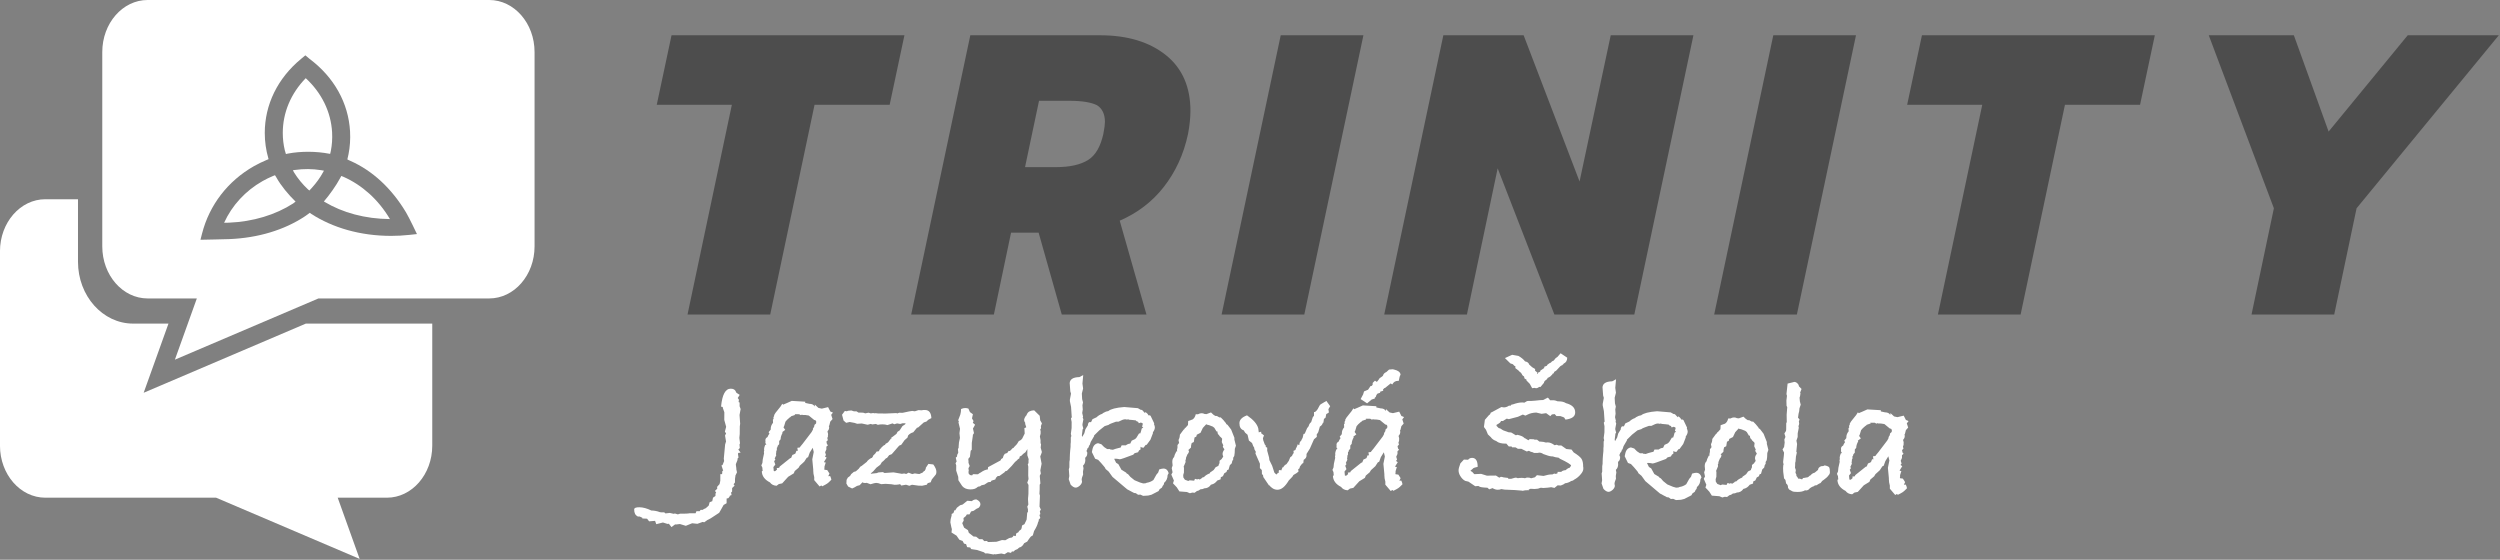
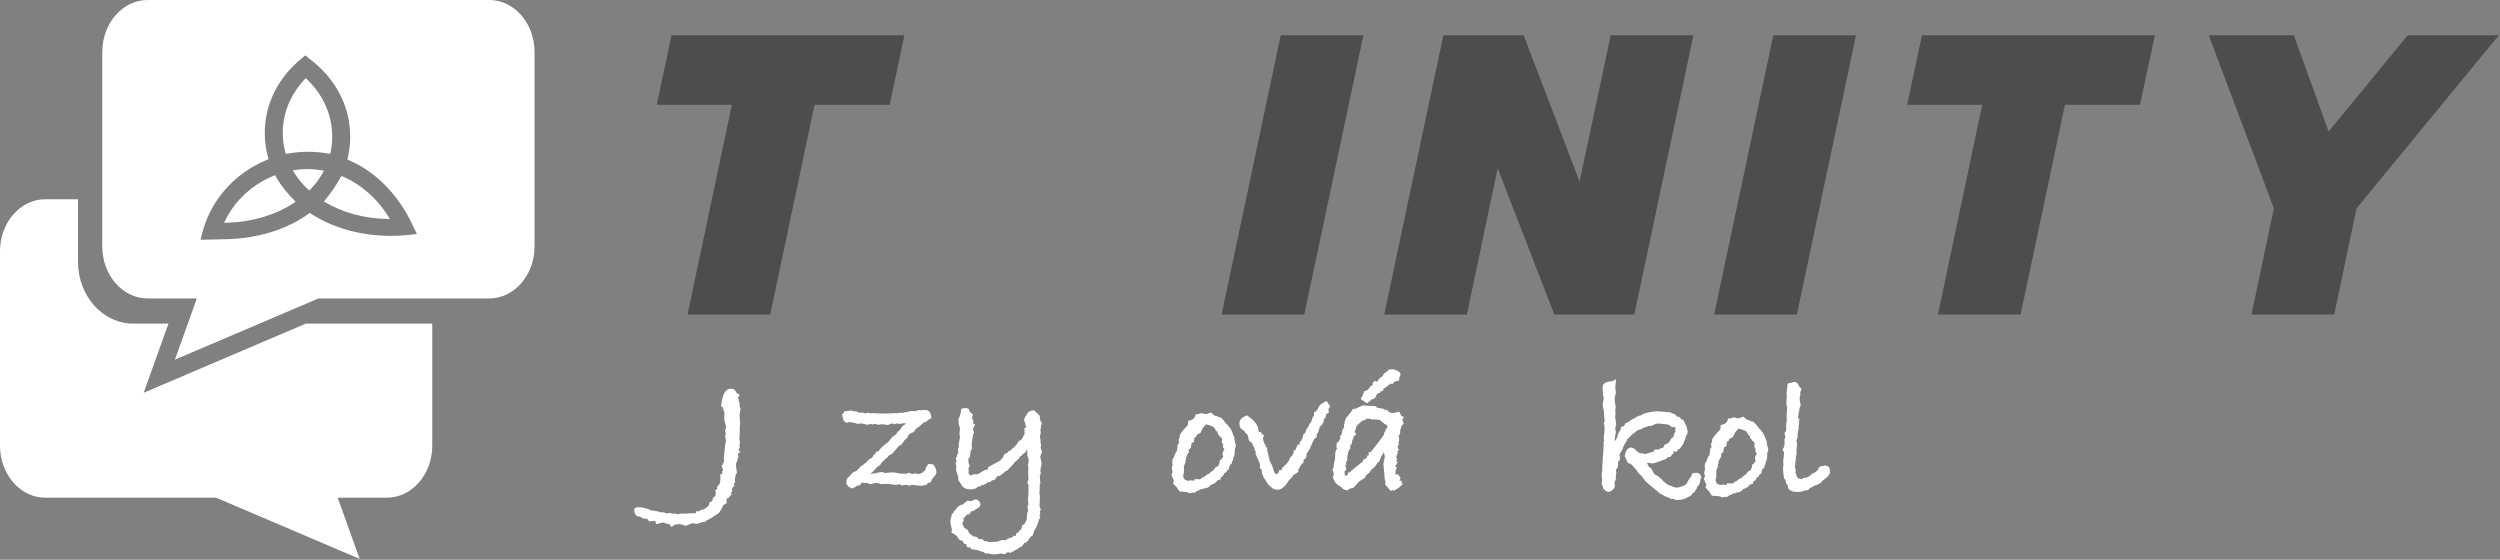
<svg xmlns="http://www.w3.org/2000/svg" xmlns:ns1="http://sodipodi.sourceforge.net/DTD/sodipodi-0.dtd" xmlns:ns2="http://www.inkscape.org/namespaces/inkscape" width="100%" height="100%" viewBox="0 0 2144 480" version="1.1" xml:space="preserve" style="fill-rule:evenodd;clip-rule:evenodd;stroke-linejoin:round;stroke-miterlimit:2;" id="svg104" ns1:docname="logo.svg" ns2:version="0.92.4 (5da689c313, 2019-01-14)">
  <rect x="0" y="0" width="2144" height="480" fill="#808080" stroke="none" />
  <defs id="defs108" />
  <ns1:namedview pagecolor="#ffffff" bordercolor="#666666" borderopacity="1" objecttolerance="10" gridtolerance="10" guidetolerance="10" ns2:pageopacity="0" ns2:pageshadow="2" ns2:window-width="1920" ns2:window-height="1017" id="namedview106" showgrid="false" ns2:zoom="0.21268657" ns2:cx="534.82787" ns2:cy="-147.8296" ns2:window-x="1912" ns2:window-y="-8" ns2:window-maximized="1" ns2:current-layer="g100" />
  <g transform="matrix(1,0,0,1,-699.923,-186.781)" id="g102">
    <g id="g100">
      <g transform="matrix(6.52,0,0,4.167,-8028.88,-2826.88)" id="g30" style="fill:#4d4d4d;fill-opacity:1">
        <g transform="matrix(52.547,0,0,82.231,1421.69,787.961)" id="g4" style="fill:#4d4d4d;fill-opacity:1">
          <path d="M0.254,-0.525L0.066,-0.525L0.103,-0.699L0.686,-0.699L0.649,-0.525L0.461,-0.525L0.35,0L0.143,0L0.254,-0.525Z" style="fill:#4d4d4d;fill-rule:nonzero;fill-opacity:1" id="path2" />
        </g>
        <g transform="matrix(52.547,0,0,82.231,1459.15,787.961)" id="g8" style="fill:#4d4d4d;fill-opacity:1">
-           <path d="M0.138,-0.699L0.463,-0.699C0.532,-0.699 0.587,-0.682 0.628,-0.649C0.669,-0.616 0.689,-0.569 0.689,-0.51C0.689,-0.493 0.687,-0.473 0.683,-0.452C0.672,-0.4 0.651,-0.356 0.622,-0.319C0.593,-0.282 0.556,-0.254 0.512,-0.235L0.579,0L0.367,0L0.309,-0.205L0.24,-0.205L0.197,0L-0.01,0L0.138,-0.699ZM0.352,-0.369C0.387,-0.369 0.414,-0.375 0.433,-0.387C0.452,-0.399 0.464,-0.421 0.471,-0.452C0.474,-0.467 0.475,-0.477 0.475,-0.482C0.475,-0.502 0.468,-0.516 0.455,-0.524C0.441,-0.531 0.418,-0.535 0.387,-0.535L0.31,-0.535L0.275,-0.369L0.352,-0.369Z" style="fill:#4d4d4d;fill-rule:nonzero;fill-opacity:1" id="path6" />
-         </g>
+           </g>
        <g transform="matrix(52.547,0,0,82.231,1499.98,787.961)" id="g12" style="fill:#4d4d4d;fill-opacity:1">
          <path d="M0.138,-0.699L0.345,-0.699L0.197,0L-0.01,0L0.138,-0.699Z" style="fill:#4d4d4d;fill-rule:nonzero;fill-opacity:1" id="path10" />
        </g>
        <g transform="matrix(52.547,0,0,82.231,1521.37,787.961)" id="g16" style="fill:#4d4d4d;fill-opacity:1">
          <path d="M0.138,-0.699L0.339,-0.699L0.479,-0.333L0.557,-0.699L0.764,-0.699L0.616,0L0.416,0L0.274,-0.366L0.197,0L-0.01,0L0.138,-0.699Z" style="fill:#4d4d4d;fill-rule:nonzero;fill-opacity:1" id="path14" />
        </g>
        <g transform="matrix(52.547,0,0,82.231,1564.77,787.961)" id="g20" style="fill:#4d4d4d;fill-opacity:1">
          <path d="M0.138,-0.699L0.345,-0.699L0.197,0L-0.01,0L0.138,-0.699Z" style="fill:#4d4d4d;fill-rule:nonzero;fill-opacity:1" id="path18" />
        </g>
        <g transform="matrix(52.547,0,0,82.231,1586.16,787.961)" id="g24" style="fill:#4d4d4d;fill-opacity:1">
          <path d="M0.254,-0.525L0.066,-0.525L0.103,-0.699L0.686,-0.699L0.649,-0.525L0.461,-0.525L0.35,0L0.143,0L0.254,-0.525Z" style="fill:#4d4d4d;fill-rule:nonzero;fill-opacity:1" id="path22" />
        </g>
        <g transform="matrix(52.547,0,0,82.231,1623.1,787.961)" id="g28" style="fill:#4d4d4d;fill-opacity:1">
          <path d="M0.281,-0.266L0.118,-0.699L0.331,-0.699L0.418,-0.458L0.616,-0.699L0.844,-0.699L0.488,-0.266L0.432,0L0.225,0L0.281,-0.266Z" style="fill:#4d4d4d;fill-rule:nonzero;fill-opacity:1" id="path26" />
        </g>
      </g>
      <g transform="matrix(1,0,0,1,-19.208,-897.811)" id="g44" style="fill:#ffffff">
        <g transform="matrix(4.167,0,0,4.167,981.418,1457.26)" id="g34" style="fill:#ffffff">
          <path d="M0,-22.834L-33.377,-8.599L-28.272,-22.834L-35.552,-22.834C-41.805,-22.834 -46.892,-28.538 -46.892,-35.549L-46.892,-48.429L-53.609,-48.429C-58.768,-48.429 -62.949,-43.631 -62.949,-37.714L-62.949,2.281C-62.949,8.199 -58.768,12.996 -53.609,12.996L-18.466,12.996L11.074,25.595L6.557,12.996L16.678,12.996C21.836,12.996 26.018,8.199 26.018,2.281L26.018,-22.834L0,-22.834Z" style="fill:#ffffff;fill-rule:nonzero" id="path32" />
        </g>
        <g id="g42" style="fill:#ffffff">
          <g transform="matrix(4.167,0,0,4.167,1070.14,1191.59)" id="g38" style="fill:#ffffff">
            <path d="M0,22.666C-1.248,22.801 -2.507,22.868 -3.74,22.868C-10.09,22.868 -15.766,21.194 -20.186,18.337C-20.172,18.331 -20.467,18.117 -20.466,18.117C-20.561,18.181 -21.461,18.832 -21.473,18.84C-25.74,21.672 -31.149,23.29 -36.993,23.529C-37.458,23.55 -39.43,23.586 -40.012,23.607L-42.98,23.669L-42.652,22.392C-41.141,16.504 -37.348,11.576 -31.97,8.517C-31.117,8.031 -30.246,7.622 -29.373,7.25C-29.195,7.174 -28.96,7.077 -28.96,7.077L-29.016,6.88C-29.49,5.229 -29.744,3.492 -29.744,1.688C-29.744,-4.166 -27.088,-9.583 -22.266,-13.565L-21.391,-14.288L-20.509,-13.55C-15.474,-9.773 -12.52,-4.476 -12.191,1.369C-12.102,2.974 -12.209,4.545 -12.509,6.067L-12.747,7.124C-12.759,7.146 -12.479,7.275 -12.144,7.423C-7.567,9.441 -3.622,13.107 -0.676,18.031C0.012,19.181 1.576,22.496 1.576,22.496L0,22.666ZM16.441,-25.679L-53.846,-25.679C-59.004,-25.679 -63.186,-20.881 -63.186,-14.964L-63.186,25.031C-63.186,30.949 -59.004,35.746 -53.846,35.746L-43.725,35.746L-48.242,48.345L-18.702,35.746L16.441,35.746C21.6,35.746 25.781,30.949 25.781,25.031L25.781,-14.964C25.781,-20.881 21.6,-25.679 16.441,-25.679" style="fill:#ffffff;fill-rule:nonzero" id="path36" />
          </g>
          <path d="M956.072,1236.65L954.971,1234.85C954.963,1234.82 953.191,1235.55 953.185,1235.56C950.168,1236.82 947.181,1238.26 944.243,1239.93C929.502,1248.32 918.11,1260.76 911.318,1275.64C912.668,1275.63 914.022,1275.62 915.327,1275.57C936.168,1274.71 955.385,1268.85 970.589,1259.05C970.596,1259.04 972.637,1257.51 972.61,1257.48C966.497,1251.58 960.077,1243.85 956.072,1236.65ZM1013.81,1236.28C1013.82,1236.25 1011.84,1235.49 1011.84,1235.49L1010.68,1237.6C1007.65,1243.36 1001.44,1252.2 996.9,1257.34C996.9,1257.34 997.595,1257.79 997.599,1257.8C1012.88,1266.94 1032.12,1272.3 1053.54,1272.47C1043.51,1255.55 1029.52,1243.26 1013.81,1236.28ZM994.52,1230.53C987.104,1229.35 979.52,1229.28 971.974,1230.36C971.961,1230.36 970.303,1230.6 970.303,1230.6L971.308,1232.48C974.562,1237.74 978.579,1242.62 983.262,1247.02C983.314,1247.07 984.464,1247.99 984.457,1247.98L986.704,1245.55C990.52,1241.34 993.733,1236.85 996.308,1232.12L996.949,1230.97C997.01,1230.91 994.511,1230.53 994.52,1230.53ZM964.336,1216.7C964.373,1216.69 965.823,1216.34 965.966,1216.32C977.32,1214.15 990.425,1214.29 1001.51,1216.43C1001.58,1216.44 1002.27,1216.57 1002.27,1216.57L1002.86,1214.04C1003.87,1208.86 1004.24,1203.51 1003.94,1198.05C1002.95,1180.48 994.966,1164.21 981.337,1151.64C968.595,1164.7 961.641,1181.16 961.641,1198.62C961.641,1203.69 962.233,1208.61 963.345,1213.34L964.336,1216.7Z" style="fill:#ffffff;fill-rule:nonzero" id="path40" />
        </g>
      </g>
      <g transform="matrix(4.167,0.033,-0.033,4.167,-4534.94,-2831.27)" id="g98" style="fill:#ffffff">
        <g transform="matrix(36,0,0,36,1408.06,812.41)" id="g48" style="fill:#ffffff">
          <path d="M0.195,-0.172L0.181,-0.17L0.18,-0.163L0.183,-0.143L0.178,-0.139L0.178,-0.135C0.178,-0.13 0.176,-0.125 0.173,-0.118C0.17,-0.111 0.168,-0.106 0.168,-0.103L0.171,-0.083L0.171,-0.077L0.175,-0.059L0.166,-0.04L0.166,-0.036L0.164,-0.022L0.164,-0.001L0.156,0.009L0.162,0.017L0.148,0.031L0.148,0.051L0.142,0.057L0.145,0.071L0.135,0.075L0.135,0.078L0.127,0.089L0.117,0.091L0.117,0.118L0.1,0.128C0.089,0.149 0.08,0.164 0.075,0.173L0.027,0.205L0.008,0.215L-0.01,0.228L-0.019,0.226L-0.049,0.237L-0.079,0.234L-0.115,0.249L-0.149,0.239L-0.172,0.242L-0.176,0.241L-0.197,0.257L-0.212,0.238L-0.22,0.239L-0.246,0.231L-0.284,0.241L-0.291,0.222L-0.325,0.225L-0.337,0.21L-0.364,0.209L-0.364,0.205L-0.379,0.198L-0.39,0.198C-0.404,0.191 -0.411,0.178 -0.411,0.158C-0.411,0.149 -0.401,0.145 -0.381,0.145C-0.361,0.145 -0.338,0.151 -0.313,0.163C-0.296,0.163 -0.28,0.166 -0.264,0.172L-0.256,0.173L-0.239,0.173L-0.232,0.179L-0.207,0.176L-0.185,0.181L-0.178,0.179L-0.161,0.184L-0.149,0.18C-0.12,0.18 -0.101,0.179 -0.094,0.177L-0.06,0.177L-0.055,0.165L-0.037,0.165L-0.031,0.157L-0.019,0.157L-0.011,0.151L-0.006,0.15L0.001,0.145L0.015,0.132L0.02,0.113L0.035,0.107L0.039,0.087L0.053,0.077C0.053,0.07 0.053,0.064 0.054,0.061L0.057,0.058L0.05,0.048L0.063,0.035L0.062,0.025C0.065,0.022 0.069,0.016 0.076,0.009L0.08,-0.01L0.08,-0.048L0.09,-0.048L0.091,-0.062L0.091,-0.066L0.096,-0.068L0.086,-0.098L0.092,-0.1L0.101,-0.123L0.099,-0.137L0.106,-0.218L0.111,-0.235L0.105,-0.269L0.111,-0.281L0.104,-0.291L0.111,-0.319L0.1,-0.358L0.1,-0.402L0.091,-0.427L0.091,-0.432L0.081,-0.434C0.087,-0.503 0.105,-0.537 0.136,-0.537C0.151,-0.537 0.161,-0.531 0.165,-0.52L0.168,-0.514L0.187,-0.502L0.176,-0.484L0.183,-0.474L0.181,-0.461L0.187,-0.458L0.187,-0.437L0.193,-0.421L0.187,-0.387L0.191,-0.337L0.189,-0.322L0.189,-0.278L0.187,-0.256L0.191,-0.225L0.188,-0.218L0.19,-0.198L0.182,-0.19L0.183,-0.187L0.195,-0.172Z" style="fill:#ffffff;fill-rule:nonzero" id="path46" />
        </g>
        <g transform="matrix(36,0,0,36,1418.1,812.41)" id="g52" style="fill:#ffffff">
-           <path d="M0.442,-0.405L0.432,-0.392L0.44,-0.368L0.427,-0.353L0.422,-0.332L0.419,-0.327L0.421,-0.322C0.421,-0.313 0.419,-0.306 0.414,-0.301L0.412,-0.298L0.412,-0.294C0.414,-0.289 0.415,-0.285 0.415,-0.281C0.415,-0.278 0.415,-0.275 0.414,-0.274L0.415,-0.27L0.411,-0.259L0.414,-0.247L0.406,-0.239L0.409,-0.225L0.415,-0.218L0.406,-0.21L0.406,-0.194L0.399,-0.178L0.404,-0.162L0.398,-0.154L0.408,-0.147L0.394,-0.124L0.393,-0.121L0.403,-0.119L0.396,-0.096L0.396,-0.092C0.396,-0.087 0.396,-0.084 0.395,-0.081L0.396,-0.078L0.412,-0.076L0.425,-0.056L0.418,-0.041L0.429,-0.042C0.433,-0.034 0.435,-0.027 0.436,-0.021L0.421,-0.006C0.416,-0.001 0.41,0.003 0.401,0.008L0.384,0.017L0.379,0.012L0.369,0.018L0.338,-0.018L0.338,-0.035C0.334,-0.048 0.332,-0.061 0.332,-0.072L0.332,-0.078L0.326,-0.137L0.334,-0.179L0.328,-0.203L0.311,-0.175L0.302,-0.149L0.294,-0.145L0.28,-0.123L0.255,-0.1L0.248,-0.088L0.226,-0.069L0.221,-0.056L0.189,-0.036L0.155,0.002L0.136,0.006L0.123,0.016C0.106,0.015 0.094,0.009 0.085,-0.003C0.055,-0.018 0.039,-0.039 0.038,-0.066L0.043,-0.069L0.042,-0.075L0.041,-0.087L0.035,-0.1L0.041,-0.114L0.043,-0.135L0.05,-0.168L0.05,-0.172C0.049,-0.173 0.049,-0.175 0.049,-0.176C0.049,-0.179 0.05,-0.182 0.051,-0.186C0.05,-0.187 0.05,-0.19 0.05,-0.194C0.05,-0.199 0.052,-0.206 0.056,-0.217L0.063,-0.22C0.059,-0.223 0.057,-0.227 0.057,-0.231C0.057,-0.234 0.057,-0.236 0.058,-0.237C0.057,-0.239 0.057,-0.241 0.057,-0.244C0.057,-0.252 0.061,-0.258 0.069,-0.262C0.071,-0.269 0.075,-0.275 0.08,-0.282L0.075,-0.29L0.087,-0.305L0.087,-0.309C0.087,-0.322 0.091,-0.333 0.1,-0.344L0.099,-0.362L0.103,-0.366L0.103,-0.369C0.102,-0.37 0.102,-0.371 0.102,-0.372C0.102,-0.376 0.103,-0.379 0.106,-0.382L0.106,-0.388C0.109,-0.395 0.116,-0.405 0.127,-0.418C0.138,-0.431 0.147,-0.443 0.152,-0.453L0.157,-0.448L0.168,-0.453L0.173,-0.455L0.206,-0.47L0.283,-0.466L0.283,-0.459L0.307,-0.454C0.322,-0.454 0.332,-0.449 0.337,-0.439C0.337,-0.441 0.337,-0.443 0.338,-0.446L0.338,-0.45L0.359,-0.431L0.378,-0.427L0.414,-0.436L0.427,-0.411L0.442,-0.405ZM0.347,-0.353L0.343,-0.36L0.335,-0.362L0.304,-0.387L0.284,-0.39L0.268,-0.39L0.266,-0.392L0.258,-0.389L0.249,-0.394L0.223,-0.394L0.226,-0.39L0.203,-0.382L0.199,-0.377L0.196,-0.376C0.184,-0.366 0.176,-0.358 0.171,-0.351L0.164,-0.327L0.16,-0.318L0.17,-0.304L0.153,-0.291L0.155,-0.287C0.148,-0.274 0.144,-0.262 0.144,-0.25L0.136,-0.24L0.136,-0.222L0.128,-0.213L0.126,-0.204L0.123,-0.202L0.123,-0.188L0.12,-0.183C0.12,-0.175 0.119,-0.169 0.118,-0.164L0.12,-0.159L0.111,-0.14L0.115,-0.134L0.108,-0.124L0.115,-0.105L0.104,-0.091L0.106,-0.072L0.106,-0.069L0.11,-0.067L0.115,-0.068C0.118,-0.071 0.122,-0.074 0.125,-0.077L0.123,-0.085L0.137,-0.087L0.14,-0.094L0.199,-0.142L0.205,-0.144L0.212,-0.161C0.216,-0.162 0.222,-0.165 0.229,-0.169L0.235,-0.185L0.243,-0.185L0.24,-0.202L0.254,-0.204C0.255,-0.207 0.258,-0.21 0.261,-0.214C0.264,-0.218 0.267,-0.222 0.27,-0.225L0.321,-0.293L0.329,-0.308L0.328,-0.312L0.335,-0.323L0.337,-0.334L0.346,-0.342L0.347,-0.353Z" style="fill:#ffffff;fill-rule:nonzero" id="path50" />
-         </g>
+           </g>
        <g transform="matrix(36,0,0,36,1436.64,812.41)" id="g56" style="fill:#ffffff">
          <path d="M0.521,-0.071C0.521,-0.062 0.519,-0.056 0.515,-0.052L0.495,-0.027L0.489,-0.011L0.472,-0.006L0.467,0.003L0.441,0.009L0.421,0.009L0.382,0.004L0.367,0.01L0.348,0.004L0.321,0.009L0.314,0.001L0.306,0.003C0.299,0.004 0.292,0.005 0.283,0.005L0.264,0.002L0.231,0L0.206,0.002C0.194,-0.003 0.184,-0.005 0.177,-0.005C0.172,-0.005 0.161,-0.002 0.145,0.003L0.123,-0.005C0.121,-0.004 0.117,-0.004 0.112,-0.004C0.106,-0.004 0.102,-0.005 0.099,-0.008L0.083,0.009L0.068,0.013C0.063,0.016 0.057,0.019 0.053,0.022C0.047,0.025 0.043,0.027 0.04,0.028L0.017,0.017L0.007,0L0.008,-0.021L0.015,-0.034L0.028,-0.044L0.034,-0.054L0.049,-0.067L0.06,-0.07L0.066,-0.075L0.078,-0.086L0.079,-0.088L0.081,-0.091L0.083,-0.093L0.087,-0.098L0.093,-0.101L0.123,-0.125L0.126,-0.13C0.137,-0.141 0.146,-0.147 0.152,-0.148L0.157,-0.155L0.159,-0.161L0.171,-0.173L0.178,-0.184L0.191,-0.186L0.198,-0.2C0.203,-0.201 0.205,-0.204 0.206,-0.208C0.213,-0.216 0.22,-0.221 0.227,-0.223L0.228,-0.228L0.243,-0.237L0.259,-0.258L0.266,-0.262C0.263,-0.262 0.26,-0.262 0.258,-0.261L0.291,-0.286L0.297,-0.298L0.309,-0.306L0.325,-0.331L0.34,-0.341L0.343,-0.347L0.325,-0.347L0.312,-0.343L0.294,-0.346L0.278,-0.341L0.268,-0.346L0.239,-0.336C0.231,-0.339 0.221,-0.34 0.21,-0.34C0.201,-0.34 0.193,-0.339 0.184,-0.337L0.173,-0.342L0.152,-0.339L0.144,-0.342L0.126,-0.337L0.092,-0.344L0.066,-0.342L0.051,-0.347L0.023,-0.352L0.003,-0.347L-0.012,-0.36L-0.021,-0.393L-0.005,-0.415L0.006,-0.413L0.013,-0.416L0.032,-0.418L0.047,-0.413L0.062,-0.413L0.073,-0.406L0.099,-0.406L0.112,-0.402L0.13,-0.406L0.144,-0.402C0.148,-0.403 0.152,-0.404 0.157,-0.404C0.161,-0.404 0.165,-0.403 0.169,-0.402L0.168,-0.404L0.185,-0.402L0.23,-0.402L0.289,-0.405L0.295,-0.403L0.305,-0.407L0.326,-0.407L0.362,-0.415L0.38,-0.418L0.395,-0.416L0.416,-0.423L0.433,-0.422C0.438,-0.423 0.442,-0.423 0.445,-0.424C0.448,-0.424 0.451,-0.424 0.453,-0.424C0.476,-0.424 0.488,-0.409 0.49,-0.378L0.472,-0.368L0.462,-0.358L0.447,-0.353L0.415,-0.324L0.408,-0.322L0.387,-0.296C0.376,-0.293 0.366,-0.287 0.358,-0.278L0.354,-0.265L0.338,-0.251L0.319,-0.224L0.307,-0.219L0.265,-0.17L0.25,-0.164L0.238,-0.148L0.232,-0.146C0.229,-0.143 0.225,-0.139 0.222,-0.135C0.218,-0.131 0.214,-0.127 0.209,-0.124L0.2,-0.109L0.178,-0.092L0.16,-0.071L0.147,-0.06L0.146,-0.057L0.18,-0.061L0.19,-0.065L0.215,-0.067L0.225,-0.062L0.276,-0.066L0.324,-0.058C0.331,-0.059 0.335,-0.06 0.336,-0.06C0.34,-0.06 0.344,-0.059 0.348,-0.057L0.362,-0.065L0.383,-0.057L0.398,-0.061L0.418,-0.058L0.426,-0.058C0.429,-0.061 0.434,-0.063 0.441,-0.065C0.446,-0.071 0.45,-0.075 0.454,-0.076L0.458,-0.084L0.46,-0.086L0.46,-0.093L0.475,-0.116L0.503,-0.113C0.515,-0.097 0.521,-0.083 0.521,-0.071Z" style="fill:#ffffff;fill-rule:nonzero" id="path54" />
        </g>
        <g transform="matrix(36,0,0,36,1456.66,812.41)" id="g60" style="fill:#ffffff">
          <path d="M0.567,-0.189C0.565,-0.182 0.562,-0.173 0.558,-0.164L0.559,-0.158L0.566,-0.122L0.559,-0.084L0.562,-0.066L0.556,-0.053L0.56,-0.009L0.556,-0.002L0.556,0.027L0.555,0.05L0.558,0.06L0.556,0.123L0.564,0.141L0.558,0.149L0.561,0.166L0.556,0.171L0.561,0.188L0.552,0.198L0.552,0.205L0.548,0.214C0.546,0.225 0.539,0.242 0.526,0.263L0.519,0.288C0.514,0.291 0.51,0.293 0.509,0.294L0.506,0.297L0.497,0.309L0.487,0.324L0.47,0.333C0.462,0.348 0.453,0.356 0.442,0.358C0.439,0.361 0.436,0.363 0.435,0.364L0.432,0.367L0.418,0.373L0.41,0.381L0.4,0.381L0.395,0.389L0.377,0.385L0.358,0.397L0.34,0.393L0.307,0.398L0.3,0.397L0.295,0.399L0.262,0.393L0.247,0.393L0.241,0.387L0.201,0.374L0.167,0.369L0.162,0.36L0.144,0.358L0.138,0.341L0.126,0.338L0.118,0.323L0.099,0.316L0.083,0.293L0.054,0.275L0.056,0.256C0.055,0.255 0.052,0.242 0.047,0.217C0.047,0.206 0.049,0.193 0.054,0.178L0.054,0.169L0.064,0.164L0.07,0.147L0.074,0.149L0.084,0.133L0.102,0.119L0.116,0.115L0.143,0.093L0.169,0.095C0.176,0.088 0.184,0.085 0.195,0.085C0.21,0.092 0.218,0.101 0.218,0.112C0.218,0.119 0.215,0.125 0.209,0.132L0.195,0.139L0.18,0.15L0.165,0.154L0.156,0.171L0.141,0.171L0.135,0.181L0.122,0.192L0.123,0.207L0.115,0.221L0.119,0.231L0.126,0.247L0.148,0.261L0.153,0.276L0.18,0.297L0.195,0.298L0.213,0.312L0.231,0.312L0.242,0.323L0.256,0.322L0.264,0.328L0.312,0.326L0.343,0.316L0.362,0.317L0.383,0.305C0.388,0.303 0.393,0.302 0.397,0.302C0.398,0.301 0.401,0.3 0.404,0.298L0.409,0.29L0.419,0.293L0.423,0.289L0.423,0.281C0.424,0.277 0.428,0.274 0.436,0.271C0.439,0.264 0.444,0.259 0.452,0.254C0.454,0.251 0.456,0.243 0.457,0.232L0.471,0.224L0.474,0.217C0.477,0.212 0.479,0.206 0.482,0.2L0.483,0.197L0.486,0.158L0.49,0.155L0.49,0.139L0.486,0.124L0.492,0.112C0.491,0.099 0.49,0.09 0.49,0.085C0.49,0.079 0.49,0.072 0.491,0.065C0.492,0.057 0.492,0.052 0.492,0.051L0.492,0L0.485,-0.013L0.492,-0.034L0.49,-0.054L0.49,-0.105L0.487,-0.118L0.491,-0.125L0.491,-0.138C0.491,-0.143 0.491,-0.146 0.492,-0.147L0.484,-0.17L0.484,-0.205L0.473,-0.187L0.461,-0.178L0.449,-0.166L0.441,-0.163L0.438,-0.151L0.429,-0.146L0.428,-0.143L0.414,-0.131L0.395,-0.108L0.368,-0.08L0.358,-0.077L0.355,-0.072L0.325,-0.05L0.316,-0.05L0.306,-0.04L0.302,-0.03L0.28,-0.023L0.276,-0.016L0.261,-0.014L0.24,0L0.223,0.004L0.215,0.01L0.204,0.012L0.201,0.014C0.192,0.023 0.179,0.028 0.16,0.028C0.14,0.028 0.124,0.022 0.113,0.009L0.091,-0.024L0.09,-0.043L0.078,-0.079L0.078,-0.109L0.074,-0.121L0.08,-0.131L0.075,-0.153L0.082,-0.159L0.083,-0.169L0.089,-0.181L0.087,-0.202L0.091,-0.21L0.091,-0.217C0.091,-0.231 0.093,-0.247 0.098,-0.266L0.095,-0.293L0.098,-0.318L0.089,-0.354L0.091,-0.361L0.087,-0.367L0.099,-0.399C0.102,-0.41 0.103,-0.42 0.103,-0.431C0.111,-0.435 0.119,-0.437 0.127,-0.437C0.133,-0.437 0.139,-0.436 0.145,-0.434L0.154,-0.414L0.171,-0.402C0.169,-0.392 0.167,-0.384 0.166,-0.378L0.175,-0.363L0.171,-0.353L0.184,-0.342L0.172,-0.32L0.178,-0.294L0.171,-0.283L0.172,-0.281L0.166,-0.238L0.166,-0.199L0.16,-0.193L0.156,-0.158L0.147,-0.147C0.147,-0.144 0.147,-0.139 0.148,-0.134L0.148,-0.124L0.155,-0.106L0.148,-0.093L0.15,-0.077L0.148,-0.073C0.149,-0.065 0.15,-0.061 0.15,-0.061L0.159,-0.053L0.166,-0.055L0.167,-0.049L0.174,-0.059L0.203,-0.059C0.207,-0.063 0.212,-0.066 0.218,-0.069C0.233,-0.08 0.247,-0.086 0.259,-0.087L0.26,-0.1C0.279,-0.11 0.302,-0.123 0.331,-0.139L0.335,-0.147C0.333,-0.146 0.331,-0.145 0.33,-0.144C0.332,-0.145 0.337,-0.148 0.344,-0.153L0.348,-0.166L0.355,-0.177L0.369,-0.182L0.377,-0.194L0.382,-0.193L0.388,-0.197L0.4,-0.21L0.405,-0.211L0.406,-0.214L0.424,-0.233L0.435,-0.251C0.442,-0.253 0.449,-0.258 0.454,-0.265L0.468,-0.294L0.466,-0.325L0.476,-0.329L0.476,-0.332L0.47,-0.35L0.471,-0.354C0.466,-0.361 0.464,-0.367 0.464,-0.371C0.464,-0.378 0.468,-0.387 0.476,-0.398L0.476,-0.395L0.48,-0.405L0.481,-0.409L0.481,-0.406C0.486,-0.419 0.5,-0.426 0.521,-0.427L0.553,-0.396L0.556,-0.37L0.566,-0.353L0.56,-0.337L0.561,-0.33L0.561,-0.325C0.56,-0.323 0.558,-0.32 0.556,-0.316L0.559,-0.31L0.559,-0.294L0.555,-0.278L0.559,-0.256L0.559,-0.24L0.562,-0.233L0.56,-0.214L0.567,-0.189Z" style="fill:#ffffff;fill-rule:nonzero" id="path58" />
        </g>
        <g transform="matrix(36,0,0,36,1480.45,812.41)" id="g64" style="fill:#ffffff">
-           <path d="M0.632,-0.074L0.626,-0.063C0.626,-0.044 0.619,-0.029 0.606,-0.018C0.606,-0.011 0.604,-0.006 0.599,-0.002L0.594,0.009L0.581,0.018L0.575,0.029L0.535,0.05L0.516,0.055L0.487,0.057L0.471,0.05L0.458,0.051L0.445,0.042L0.435,0.041L0.395,0.02L0.359,-0.01C0.348,-0.019 0.332,-0.033 0.311,-0.05L0.289,-0.08L0.271,-0.095L0.268,-0.102L0.259,-0.113C0.25,-0.124 0.24,-0.135 0.228,-0.147L0.211,-0.153L0.192,-0.191L0.195,-0.206C0.199,-0.227 0.21,-0.239 0.227,-0.242L0.246,-0.236L0.262,-0.22L0.279,-0.209L0.295,-0.209L0.299,-0.206C0.304,-0.206 0.309,-0.206 0.312,-0.205C0.319,-0.208 0.33,-0.212 0.347,-0.216L0.356,-0.218L0.362,-0.231L0.386,-0.231C0.393,-0.237 0.401,-0.24 0.409,-0.241L0.411,-0.241C0.413,-0.246 0.416,-0.251 0.419,-0.258L0.438,-0.267L0.446,-0.275L0.461,-0.3L0.468,-0.3C0.471,-0.307 0.473,-0.316 0.476,-0.328L0.485,-0.334L0.478,-0.338L0.482,-0.355C0.481,-0.358 0.477,-0.36 0.471,-0.362L0.459,-0.358L0.455,-0.366L0.445,-0.37L0.442,-0.374C0.432,-0.375 0.418,-0.377 0.399,-0.378L0.399,-0.382L0.393,-0.378C0.388,-0.379 0.384,-0.38 0.381,-0.38C0.372,-0.38 0.36,-0.375 0.343,-0.366L0.329,-0.366C0.304,-0.357 0.289,-0.351 0.286,-0.347L0.264,-0.34L0.233,-0.315L0.204,-0.286L0.204,-0.282L0.185,-0.249L0.179,-0.23L0.175,-0.228L0.175,-0.224C0.173,-0.22 0.171,-0.216 0.17,-0.213L0.164,-0.21L0.166,-0.207L0.163,-0.202C0.162,-0.201 0.162,-0.199 0.162,-0.197C0.162,-0.194 0.163,-0.191 0.166,-0.188C0.166,-0.174 0.163,-0.165 0.156,-0.161C0.155,-0.158 0.154,-0.156 0.154,-0.153C0.154,-0.151 0.154,-0.149 0.155,-0.148C0.155,-0.137 0.153,-0.127 0.148,-0.12C0.145,-0.117 0.143,-0.114 0.142,-0.113L0.145,-0.098L0.142,-0.078L0.143,-0.062C0.138,-0.05 0.135,-0.04 0.135,-0.033C0.136,-0.026 0.137,-0.023 0.137,-0.022C0.137,-0.015 0.133,-0.007 0.125,0.001C0.116,0.009 0.108,0.013 0.101,0.013C0.092,0.013 0.082,0.007 0.072,-0.004L0.061,-0.035L0.064,-0.053L0.061,-0.092L0.064,-0.102L0.064,-0.134L0.066,-0.147L0.066,-0.158C0.066,-0.171 0.067,-0.185 0.068,-0.199C0.069,-0.212 0.07,-0.219 0.07,-0.22L0.07,-0.237L0.071,-0.246L0.071,-0.274L0.074,-0.282L0.071,-0.294L0.075,-0.327L0.075,-0.362L0.071,-0.382L0.076,-0.39L0.075,-0.394L0.071,-0.448L0.064,-0.481L0.064,-0.49L0.07,-0.524L0.066,-0.537L0.064,-0.561C0.063,-0.577 0.062,-0.584 0.062,-0.582C0.062,-0.605 0.08,-0.618 0.117,-0.619L0.139,-0.631L0.135,-0.582L0.139,-0.554L0.132,-0.525L0.134,-0.493L0.139,-0.475L0.136,-0.458L0.138,-0.434L0.135,-0.414L0.14,-0.393L0.138,-0.388L0.142,-0.378L0.137,-0.35L0.137,-0.344L0.142,-0.325C0.139,-0.324 0.137,-0.319 0.137,-0.31L0.134,-0.286L0.136,-0.277L0.148,-0.298L0.154,-0.321C0.154,-0.321 0.159,-0.329 0.168,-0.344C0.168,-0.351 0.17,-0.357 0.175,-0.362L0.186,-0.362L0.194,-0.379L0.217,-0.39C0.226,-0.399 0.237,-0.406 0.249,-0.41L0.255,-0.415L0.271,-0.423L0.284,-0.426C0.298,-0.438 0.328,-0.446 0.375,-0.45L0.453,-0.444L0.469,-0.435L0.477,-0.434L0.494,-0.416L0.495,-0.422C0.504,-0.418 0.51,-0.412 0.514,-0.403C0.517,-0.404 0.519,-0.404 0.518,-0.404C0.521,-0.404 0.523,-0.403 0.526,-0.401L0.547,-0.358L0.546,-0.353C0.549,-0.346 0.551,-0.34 0.551,-0.335C0.551,-0.326 0.547,-0.316 0.54,-0.307L0.54,-0.301L0.526,-0.264L0.505,-0.235L0.499,-0.234C0.499,-0.234 0.495,-0.229 0.487,-0.218C0.48,-0.218 0.474,-0.22 0.47,-0.224L0.47,-0.208L0.462,-0.203L0.456,-0.192L0.438,-0.187C0.435,-0.186 0.432,-0.183 0.429,-0.178C0.383,-0.16 0.357,-0.151 0.352,-0.151C0.35,-0.151 0.346,-0.152 0.341,-0.153C0.335,-0.154 0.33,-0.154 0.326,-0.154C0.323,-0.154 0.321,-0.154 0.32,-0.153C0.321,-0.151 0.324,-0.144 0.331,-0.131L0.344,-0.123L0.362,-0.091L0.389,-0.075L0.391,-0.071L0.4,-0.066L0.413,-0.051L0.437,-0.032L0.469,-0.019L0.487,-0.014L0.5,-0.015L0.507,-0.018C0.52,-0.02 0.533,-0.025 0.545,-0.034L0.562,-0.065L0.572,-0.077L0.578,-0.095C0.588,-0.098 0.596,-0.1 0.602,-0.1C0.617,-0.1 0.627,-0.091 0.632,-0.074Z" style="fill:#ffffff;fill-rule:nonzero" id="path62" />
-         </g>
+           </g>
        <g transform="matrix(36,0,0,36,1502.74,812.41)" id="g68" style="fill:#ffffff">
          <path d="M0.396,-0.234L0.39,-0.216C0.39,-0.199 0.389,-0.185 0.387,-0.175L0.381,-0.165L0.381,-0.154L0.376,-0.147L0.373,-0.133L0.362,-0.122L0.355,-0.097L0.347,-0.094L0.343,-0.083L0.331,-0.076L0.323,-0.059L0.311,-0.053L0.31,-0.041L0.291,-0.034C0.282,-0.022 0.272,-0.014 0.259,-0.011L0.255,-0.01C0.246,0.004 0.233,0.011 0.218,0.011C0.211,0.015 0.204,0.017 0.195,0.017L0.185,0.024L0.175,0.027L0.162,0.037L0.149,0.036L0.135,0.04L0.118,0.033L0.075,0.03L0.06,0.007L0.038,-0.016L0.043,-0.032L0.028,-0.066L0.035,-0.079L0.03,-0.103L0.035,-0.118C0.034,-0.127 0.033,-0.134 0.033,-0.138C0.033,-0.151 0.036,-0.16 0.043,-0.166C0.044,-0.173 0.048,-0.184 0.056,-0.199L0.061,-0.199L0.059,-0.206L0.062,-0.22L0.062,-0.235C0.067,-0.241 0.07,-0.245 0.071,-0.247L0.068,-0.261L0.068,-0.265C0.073,-0.274 0.075,-0.284 0.075,-0.294L0.096,-0.323C0.096,-0.323 0.097,-0.324 0.099,-0.325C0.1,-0.326 0.102,-0.328 0.103,-0.329L0.102,-0.333L0.106,-0.333L0.121,-0.35L0.122,-0.373L0.147,-0.382C0.156,-0.388 0.162,-0.398 0.165,-0.412L0.178,-0.412C0.185,-0.416 0.192,-0.418 0.198,-0.418C0.204,-0.418 0.21,-0.417 0.215,-0.414L0.226,-0.413L0.252,-0.423L0.266,-0.41L0.277,-0.403L0.285,-0.403L0.3,-0.395L0.308,-0.395C0.317,-0.387 0.327,-0.376 0.338,-0.362L0.34,-0.357L0.347,-0.353L0.368,-0.326L0.387,-0.279L0.387,-0.269L0.396,-0.234ZM0.33,-0.21L0.329,-0.215C0.324,-0.22 0.322,-0.225 0.321,-0.23L0.324,-0.235L0.315,-0.254L0.317,-0.273L0.313,-0.278C0.304,-0.285 0.3,-0.29 0.299,-0.294C0.293,-0.297 0.29,-0.303 0.29,-0.314L0.284,-0.315L0.272,-0.335L0.263,-0.342L0.242,-0.35L0.234,-0.352C0.23,-0.352 0.227,-0.353 0.226,-0.356L0.206,-0.334L0.193,-0.306L0.172,-0.295L0.169,-0.284L0.159,-0.279L0.155,-0.253L0.143,-0.247C0.14,-0.238 0.139,-0.229 0.139,-0.221L0.123,-0.206L0.128,-0.203C0.128,-0.195 0.125,-0.188 0.119,-0.182C0.117,-0.176 0.114,-0.169 0.111,-0.162L0.111,-0.154L0.108,-0.15L0.109,-0.138L0.098,-0.111L0.1,-0.106L0.1,-0.078L0.096,-0.064L0.097,-0.05L0.106,-0.037L0.12,-0.032L0.125,-0.03L0.133,-0.034L0.159,-0.032L0.163,-0.042L0.167,-0.042C0.171,-0.042 0.173,-0.041 0.174,-0.039L0.183,-0.042L0.191,-0.039L0.204,-0.048L0.206,-0.051L0.215,-0.053C0.22,-0.06 0.231,-0.068 0.248,-0.075L0.25,-0.08L0.27,-0.094L0.281,-0.11L0.297,-0.118L0.298,-0.123L0.303,-0.134L0.303,-0.147L0.315,-0.157L0.319,-0.164L0.324,-0.17C0.321,-0.178 0.32,-0.184 0.32,-0.187C0.32,-0.193 0.322,-0.199 0.326,-0.206L0.33,-0.21Z" style="fill:#ffffff;fill-rule:nonzero" id="path66" />
        </g>
        <g transform="matrix(36,0,0,36,1517.86,812.41)" id="g72" style="fill:#ffffff">
          <path d="M0.513,-0.464L0.503,-0.447L0.506,-0.428L0.491,-0.419L0.487,-0.398L0.478,-0.391L0.475,-0.369L0.472,-0.369C0.47,-0.36 0.464,-0.352 0.455,-0.347L0.446,-0.315L0.437,-0.301C0.438,-0.297 0.438,-0.293 0.438,-0.288L0.422,-0.274L0.399,-0.221L0.38,-0.19L0.38,-0.18C0.38,-0.171 0.375,-0.163 0.364,-0.156L0.362,-0.138L0.355,-0.134L0.343,-0.118L0.34,-0.107L0.333,-0.102C0.333,-0.1 0.334,-0.096 0.335,-0.089L0.324,-0.08L0.306,-0.069L0.3,-0.059L0.28,-0.038C0.259,-0.002 0.238,0.016 0.215,0.016C0.197,0.016 0.181,0.007 0.166,-0.012L0.169,-0.005L0.134,-0.056L0.132,-0.068L0.126,-0.072L0.125,-0.096L0.114,-0.107L0.114,-0.132L0.088,-0.19L0.09,-0.2L0.082,-0.214L0.08,-0.225L0.075,-0.232L0.068,-0.25L0.05,-0.264L0.042,-0.297L0.028,-0.309L0.02,-0.322C0.003,-0.327 -0.005,-0.341 -0.005,-0.363C-0.005,-0.382 0.009,-0.397 0.038,-0.408C0.075,-0.383 0.096,-0.359 0.103,-0.334L0.106,-0.311C0.109,-0.312 0.113,-0.314 0.12,-0.315L0.12,-0.306L0.136,-0.294L0.13,-0.278L0.132,-0.266L0.141,-0.242L0.146,-0.237L0.147,-0.228L0.155,-0.224L0.155,-0.207L0.166,-0.168L0.168,-0.153L0.184,-0.121L0.197,-0.082L0.207,-0.072L0.209,-0.072C0.212,-0.072 0.214,-0.075 0.216,-0.08L0.224,-0.083L0.221,-0.091C0.223,-0.095 0.225,-0.097 0.228,-0.097C0.231,-0.097 0.233,-0.096 0.236,-0.094C0.241,-0.107 0.244,-0.114 0.246,-0.114C0.247,-0.114 0.247,-0.113 0.247,-0.111C0.25,-0.119 0.256,-0.126 0.266,-0.131L0.279,-0.15L0.287,-0.17L0.297,-0.178L0.303,-0.191L0.307,-0.194L0.305,-0.207L0.316,-0.212L0.318,-0.217C0.318,-0.22 0.32,-0.223 0.323,-0.228L0.33,-0.246L0.335,-0.24L0.339,-0.242L0.339,-0.245C0.339,-0.254 0.343,-0.261 0.35,-0.267L0.35,-0.269L0.357,-0.282L0.362,-0.304L0.369,-0.306L0.382,-0.337L0.391,-0.349C0.393,-0.359 0.398,-0.367 0.405,-0.372L0.414,-0.4L0.421,-0.409L0.421,-0.43L0.426,-0.43C0.434,-0.435 0.441,-0.444 0.446,-0.455C0.451,-0.466 0.455,-0.472 0.458,-0.474L0.463,-0.477L0.491,-0.494L0.513,-0.464Z" style="fill:#ffffff;fill-rule:nonzero" id="path70" />
        </g>
        <g transform="matrix(36,0,0,36,1535.64,812.41)" id="g76" style="fill:#ffffff">
          <path d="M0.442,-0.405L0.432,-0.392L0.44,-0.368L0.427,-0.353L0.422,-0.332L0.419,-0.327L0.421,-0.322C0.421,-0.313 0.419,-0.306 0.414,-0.301L0.412,-0.298L0.412,-0.294C0.414,-0.289 0.415,-0.285 0.415,-0.281C0.415,-0.278 0.415,-0.275 0.414,-0.274L0.415,-0.27L0.411,-0.259L0.414,-0.247L0.406,-0.239L0.409,-0.225L0.415,-0.218L0.406,-0.21L0.406,-0.194L0.399,-0.178L0.404,-0.162L0.398,-0.154L0.408,-0.147L0.394,-0.124L0.393,-0.121L0.403,-0.119L0.396,-0.096L0.396,-0.092C0.396,-0.087 0.396,-0.084 0.395,-0.081L0.396,-0.078L0.412,-0.076L0.425,-0.056L0.418,-0.041L0.429,-0.042C0.433,-0.034 0.435,-0.027 0.436,-0.021L0.421,-0.006C0.416,-0.001 0.41,0.003 0.401,0.008L0.384,0.017L0.379,0.012L0.369,0.018L0.338,-0.018L0.338,-0.035C0.334,-0.048 0.332,-0.061 0.332,-0.072L0.332,-0.078L0.326,-0.137L0.334,-0.179L0.328,-0.203L0.311,-0.175L0.302,-0.149L0.294,-0.145L0.28,-0.123L0.255,-0.1L0.248,-0.088L0.226,-0.069L0.221,-0.056L0.189,-0.036L0.155,0.002L0.136,0.006L0.123,0.016C0.106,0.015 0.094,0.009 0.085,-0.003C0.055,-0.018 0.039,-0.039 0.038,-0.066L0.043,-0.069L0.042,-0.075L0.041,-0.087L0.035,-0.1L0.041,-0.114L0.043,-0.135L0.05,-0.168L0.05,-0.172C0.049,-0.173 0.049,-0.175 0.049,-0.176C0.049,-0.179 0.05,-0.182 0.051,-0.186C0.05,-0.187 0.05,-0.19 0.05,-0.194C0.05,-0.199 0.052,-0.206 0.056,-0.217L0.063,-0.22C0.059,-0.223 0.057,-0.227 0.057,-0.231C0.057,-0.234 0.057,-0.236 0.058,-0.237C0.057,-0.239 0.057,-0.241 0.057,-0.244C0.057,-0.252 0.061,-0.258 0.069,-0.262C0.071,-0.269 0.075,-0.275 0.08,-0.282L0.075,-0.29L0.087,-0.305L0.087,-0.309C0.087,-0.322 0.091,-0.333 0.1,-0.344L0.099,-0.362L0.103,-0.366L0.103,-0.369C0.102,-0.37 0.102,-0.371 0.102,-0.372C0.102,-0.376 0.103,-0.379 0.106,-0.382L0.106,-0.388C0.109,-0.395 0.116,-0.405 0.127,-0.418C0.138,-0.431 0.147,-0.443 0.152,-0.453L0.157,-0.448L0.168,-0.453L0.173,-0.455L0.206,-0.47L0.283,-0.466L0.283,-0.459L0.307,-0.454C0.322,-0.454 0.332,-0.449 0.337,-0.439C0.337,-0.441 0.337,-0.443 0.338,-0.446L0.338,-0.45L0.359,-0.431L0.378,-0.427L0.414,-0.436L0.427,-0.411L0.442,-0.405ZM0.347,-0.353L0.343,-0.36L0.335,-0.362L0.304,-0.387L0.284,-0.39L0.268,-0.39L0.266,-0.392L0.258,-0.389L0.249,-0.394L0.223,-0.394L0.226,-0.39L0.203,-0.382L0.199,-0.377L0.196,-0.376C0.184,-0.366 0.176,-0.358 0.171,-0.351L0.164,-0.327L0.16,-0.318L0.17,-0.304L0.153,-0.291L0.155,-0.287C0.148,-0.274 0.144,-0.262 0.144,-0.25L0.136,-0.24L0.136,-0.222L0.128,-0.213L0.126,-0.204L0.123,-0.202L0.123,-0.188L0.12,-0.183C0.12,-0.175 0.119,-0.169 0.118,-0.164L0.12,-0.159L0.111,-0.14L0.115,-0.134L0.108,-0.124L0.115,-0.105L0.104,-0.091L0.106,-0.072L0.106,-0.069L0.11,-0.067L0.115,-0.068C0.118,-0.071 0.122,-0.074 0.125,-0.077L0.123,-0.085L0.137,-0.087L0.14,-0.094L0.199,-0.142L0.205,-0.144L0.212,-0.161C0.216,-0.162 0.222,-0.165 0.229,-0.169L0.235,-0.185L0.243,-0.185L0.24,-0.202L0.254,-0.204C0.255,-0.207 0.258,-0.21 0.261,-0.214C0.264,-0.218 0.267,-0.222 0.27,-0.225L0.321,-0.293L0.329,-0.308L0.328,-0.312L0.335,-0.323L0.337,-0.334L0.346,-0.342L0.347,-0.353ZM0.42,-0.648L0.415,-0.636L0.41,-0.612L0.406,-0.612C0.391,-0.612 0.38,-0.605 0.373,-0.591L0.364,-0.597L0.331,-0.57L0.328,-0.57L0.32,-0.561L0.322,-0.555L0.304,-0.549L0.304,-0.543L0.289,-0.538L0.283,-0.53L0.279,-0.518L0.274,-0.516L0.274,-0.51L0.256,-0.504L0.23,-0.482L0.193,-0.506L0.207,-0.533L0.212,-0.55L0.235,-0.56L0.249,-0.581L0.256,-0.582L0.261,-0.589L0.261,-0.599L0.274,-0.612L0.285,-0.605C0.293,-0.614 0.298,-0.622 0.301,-0.627C0.313,-0.634 0.319,-0.639 0.32,-0.642C0.322,-0.651 0.328,-0.657 0.339,-0.662L0.354,-0.676L0.375,-0.678L0.384,-0.676C0.406,-0.671 0.418,-0.662 0.42,-0.648Z" style="fill:#ffffff;fill-rule:nonzero" id="path74" />
        </g>
        <g transform="matrix(36,0,0,36,1563.36,812.41)" id="g80" style="fill:#ffffff">
-           <path d="M0.699,-0.117C0.699,-0.109 0.695,-0.099 0.686,-0.088C0.675,-0.074 0.662,-0.063 0.647,-0.055C0.642,-0.05 0.636,-0.048 0.63,-0.047C0.618,-0.039 0.606,-0.035 0.595,-0.034C0.59,-0.029 0.582,-0.025 0.571,-0.021L0.553,-0.022L0.535,-0.007L0.516,-0.011L0.51,-0.01L0.495,-0.008C0.485,-0.007 0.477,-0.006 0.47,-0.006C0.469,-0.006 0.466,-0.006 0.463,-0.007L0.455,-0.007L0.441,-0.002L0.421,0L0.398,-0.001L0.387,0.004L0.39,0.007C0.375,0.007 0.363,0.008 0.354,0.011L0.349,0.01L0.308,0.007L0.25,0.005L0.231,0.002C0.225,0.005 0.218,0.006 0.21,0.006C0.201,0.006 0.191,0.003 0.181,-0.003L0.162,0.004L0.152,-0.005C0.124,-0.006 0.108,-0.008 0.103,-0.013L0.099,-0.015C0.101,-0.015 0.095,-0.014 0.082,-0.013L0.043,-0.039L0.025,-0.043C0.014,-0.048 0.004,-0.058 -0.004,-0.071C-0.011,-0.082 -0.014,-0.093 -0.014,-0.104C-0.014,-0.111 -0.011,-0.124 -0.004,-0.143L0.016,-0.165L0.04,-0.164C0.045,-0.171 0.053,-0.175 0.063,-0.175C0.084,-0.175 0.095,-0.158 0.095,-0.124C0.081,-0.121 0.073,-0.118 0.07,-0.116C0.067,-0.112 0.062,-0.108 0.055,-0.103L0.055,-0.1L0.064,-0.095L0.076,-0.082L0.115,-0.084L0.148,-0.074L0.2,-0.075L0.219,-0.063L0.228,-0.068C0.232,-0.068 0.237,-0.067 0.243,-0.065L0.269,-0.062L0.271,-0.057L0.287,-0.057C0.302,-0.062 0.311,-0.064 0.313,-0.064C0.316,-0.064 0.32,-0.063 0.325,-0.061C0.331,-0.062 0.339,-0.063 0.348,-0.063C0.355,-0.063 0.361,-0.062 0.366,-0.061C0.371,-0.064 0.376,-0.065 0.382,-0.065C0.389,-0.065 0.396,-0.064 0.401,-0.061L0.423,-0.067L0.434,-0.079L0.472,-0.075C0.491,-0.081 0.507,-0.084 0.518,-0.084L0.523,-0.084C0.528,-0.087 0.532,-0.089 0.535,-0.089C0.537,-0.089 0.539,-0.088 0.542,-0.087C0.542,-0.087 0.545,-0.088 0.552,-0.091L0.552,-0.099L0.573,-0.099C0.578,-0.105 0.586,-0.108 0.598,-0.109C0.607,-0.118 0.615,-0.122 0.621,-0.123C0.621,-0.123 0.624,-0.127 0.629,-0.135C0.629,-0.141 0.608,-0.154 0.565,-0.174L0.557,-0.18C0.543,-0.181 0.532,-0.184 0.524,-0.187C0.519,-0.187 0.515,-0.187 0.511,-0.188L0.509,-0.188C0.506,-0.188 0.493,-0.192 0.47,-0.2C0.463,-0.205 0.455,-0.208 0.447,-0.208C0.444,-0.208 0.44,-0.207 0.435,-0.206L0.415,-0.206L0.412,-0.209C0.401,-0.211 0.393,-0.214 0.387,-0.218L0.375,-0.214L0.344,-0.229L0.324,-0.229L0.311,-0.237L0.291,-0.237L0.288,-0.242L0.272,-0.242L0.258,-0.258L0.251,-0.258C0.23,-0.258 0.214,-0.262 0.203,-0.27L0.201,-0.272C0.186,-0.277 0.176,-0.284 0.169,-0.294L0.152,-0.31L0.141,-0.336L0.129,-0.352L0.134,-0.393L0.158,-0.421C0.162,-0.422 0.165,-0.426 0.167,-0.434C0.169,-0.435 0.172,-0.436 0.177,-0.439L0.228,-0.467C0.235,-0.466 0.239,-0.465 0.242,-0.465C0.251,-0.465 0.261,-0.468 0.271,-0.475L0.277,-0.475L0.277,-0.473L0.287,-0.482L0.292,-0.482C0.313,-0.49 0.331,-0.494 0.345,-0.494L0.35,-0.494L0.359,-0.493L0.374,-0.502C0.378,-0.503 0.383,-0.503 0.39,-0.503L0.396,-0.503C0.401,-0.503 0.409,-0.504 0.421,-0.505C0.432,-0.506 0.441,-0.507 0.448,-0.508L0.466,-0.509L0.493,-0.523C0.495,-0.522 0.499,-0.517 0.506,-0.508L0.528,-0.508C0.532,-0.508 0.539,-0.506 0.55,-0.502L0.557,-0.502C0.573,-0.502 0.586,-0.499 0.597,-0.492C0.632,-0.483 0.65,-0.466 0.65,-0.439C0.65,-0.416 0.632,-0.403 0.595,-0.398L0.587,-0.41C0.585,-0.411 0.582,-0.412 0.577,-0.414C0.572,-0.416 0.568,-0.417 0.565,-0.418L0.543,-0.418L0.533,-0.429L0.517,-0.427L0.508,-0.417L0.484,-0.434L0.458,-0.43L0.427,-0.437C0.408,-0.436 0.391,-0.432 0.378,-0.425L0.376,-0.424C0.374,-0.423 0.372,-0.422 0.37,-0.421C0.367,-0.42 0.366,-0.419 0.365,-0.419L0.351,-0.425L0.323,-0.412L0.271,-0.398L0.259,-0.401L0.237,-0.387L0.227,-0.387L0.221,-0.378L0.2,-0.364L0.202,-0.358C0.202,-0.358 0.206,-0.354 0.213,-0.347L0.223,-0.344L0.239,-0.334L0.27,-0.323L0.285,-0.322L0.312,-0.306L0.32,-0.309C0.339,-0.305 0.352,-0.3 0.359,-0.293L0.362,-0.29L0.364,-0.29C0.364,-0.29 0.371,-0.286 0.384,-0.278L0.391,-0.285L0.415,-0.284L0.419,-0.282L0.433,-0.282L0.447,-0.271L0.454,-0.271C0.465,-0.271 0.475,-0.269 0.484,-0.266C0.485,-0.266 0.488,-0.266 0.494,-0.267C0.506,-0.267 0.519,-0.262 0.534,-0.251L0.546,-0.254L0.555,-0.25L0.572,-0.25L0.601,-0.23L0.631,-0.227L0.643,-0.211C0.666,-0.197 0.681,-0.185 0.688,-0.175C0.695,-0.164 0.698,-0.149 0.698,-0.13C0.698,-0.129 0.698,-0.127 0.699,-0.124L0.699,-0.117ZM0.602,-0.752C0.602,-0.735 0.595,-0.724 0.582,-0.718L0.578,-0.712L0.575,-0.712L0.575,-0.709L0.571,-0.708C0.567,-0.706 0.564,-0.704 0.563,-0.703C0.557,-0.696 0.549,-0.687 0.539,-0.677L0.529,-0.671L0.525,-0.662L0.518,-0.659L0.518,-0.656L0.505,-0.643L0.49,-0.635L0.49,-0.634C0.49,-0.631 0.487,-0.627 0.481,-0.623C0.474,-0.619 0.471,-0.614 0.47,-0.607L0.45,-0.583L0.444,-0.584C0.437,-0.579 0.431,-0.576 0.425,-0.576C0.424,-0.576 0.421,-0.577 0.417,-0.578L0.403,-0.576L0.389,-0.601L0.37,-0.62L0.37,-0.625L0.359,-0.631L0.356,-0.643C0.349,-0.646 0.345,-0.651 0.343,-0.657C0.34,-0.661 0.338,-0.664 0.337,-0.665C0.332,-0.667 0.329,-0.67 0.327,-0.674L0.306,-0.69L0.306,-0.701L0.299,-0.704L0.292,-0.712L0.277,-0.717L0.246,-0.747L0.287,-0.766L0.323,-0.76C0.339,-0.751 0.352,-0.741 0.361,-0.729C0.374,-0.727 0.382,-0.721 0.385,-0.711L0.402,-0.696L0.419,-0.686L0.419,-0.676L0.433,-0.665L0.43,-0.662L0.433,-0.657L0.438,-0.667L0.446,-0.669L0.446,-0.671L0.449,-0.673L0.449,-0.677L0.471,-0.692L0.471,-0.699L0.486,-0.705L0.49,-0.712L0.495,-0.715L0.498,-0.718L0.512,-0.725L0.509,-0.725C0.512,-0.728 0.515,-0.73 0.518,-0.732L0.525,-0.735L0.536,-0.749L0.546,-0.756L0.564,-0.777L0.602,-0.752Z" style="fill:#ffffff;fill-rule:nonzero" id="path78" />
-         </g>
+           </g>
        <g transform="matrix(36,0,0,36,1590.11,812.41)" id="g84" style="fill:#ffffff">
          <path d="M0.632,-0.074L0.626,-0.063C0.626,-0.044 0.619,-0.029 0.606,-0.018C0.606,-0.011 0.604,-0.006 0.599,-0.002L0.594,0.009L0.581,0.018L0.575,0.029L0.535,0.05L0.516,0.055L0.487,0.057L0.471,0.05L0.458,0.051L0.445,0.042L0.435,0.041L0.395,0.02L0.359,-0.01C0.348,-0.019 0.332,-0.033 0.311,-0.05L0.289,-0.08L0.271,-0.095L0.268,-0.102L0.259,-0.113C0.25,-0.124 0.24,-0.135 0.228,-0.147L0.211,-0.153L0.192,-0.191L0.195,-0.206C0.199,-0.227 0.21,-0.239 0.227,-0.242L0.246,-0.236L0.262,-0.22L0.279,-0.209L0.295,-0.209L0.299,-0.206C0.304,-0.206 0.309,-0.206 0.312,-0.205C0.319,-0.208 0.33,-0.212 0.347,-0.216L0.356,-0.218L0.362,-0.231L0.386,-0.231C0.393,-0.237 0.401,-0.24 0.409,-0.241L0.411,-0.241C0.413,-0.246 0.416,-0.251 0.419,-0.258L0.438,-0.267L0.446,-0.275L0.461,-0.3L0.468,-0.3C0.471,-0.307 0.473,-0.316 0.476,-0.328L0.485,-0.334L0.478,-0.338L0.482,-0.355C0.481,-0.358 0.477,-0.36 0.471,-0.362L0.459,-0.358L0.455,-0.366L0.445,-0.37L0.442,-0.374C0.432,-0.375 0.418,-0.377 0.399,-0.378L0.399,-0.382L0.393,-0.378C0.388,-0.379 0.384,-0.38 0.381,-0.38C0.372,-0.38 0.36,-0.375 0.343,-0.366L0.329,-0.366C0.304,-0.357 0.289,-0.351 0.286,-0.347L0.264,-0.34L0.233,-0.315L0.204,-0.286L0.204,-0.282L0.185,-0.249L0.179,-0.23L0.175,-0.228L0.175,-0.224C0.173,-0.22 0.171,-0.216 0.17,-0.213L0.164,-0.21L0.166,-0.207L0.163,-0.202C0.162,-0.201 0.162,-0.199 0.162,-0.197C0.162,-0.194 0.163,-0.191 0.166,-0.188C0.166,-0.174 0.163,-0.165 0.156,-0.161C0.155,-0.158 0.154,-0.156 0.154,-0.153C0.154,-0.151 0.154,-0.149 0.155,-0.148C0.155,-0.137 0.153,-0.127 0.148,-0.12C0.145,-0.117 0.143,-0.114 0.142,-0.113L0.145,-0.098L0.142,-0.078L0.143,-0.062C0.138,-0.05 0.135,-0.04 0.135,-0.033C0.136,-0.026 0.137,-0.023 0.137,-0.022C0.137,-0.015 0.133,-0.007 0.125,0.001C0.116,0.009 0.108,0.013 0.101,0.013C0.092,0.013 0.082,0.007 0.072,-0.004L0.061,-0.035L0.064,-0.053L0.061,-0.092L0.064,-0.102L0.064,-0.134L0.066,-0.147L0.066,-0.158C0.066,-0.171 0.067,-0.185 0.068,-0.199C0.069,-0.212 0.07,-0.219 0.07,-0.22L0.07,-0.237L0.071,-0.246L0.071,-0.274L0.074,-0.282L0.071,-0.294L0.075,-0.327L0.075,-0.362L0.071,-0.382L0.076,-0.39L0.075,-0.394L0.071,-0.448L0.064,-0.481L0.064,-0.49L0.07,-0.524L0.066,-0.537L0.064,-0.561C0.063,-0.577 0.062,-0.584 0.062,-0.582C0.062,-0.605 0.08,-0.618 0.117,-0.619L0.139,-0.631L0.135,-0.582L0.139,-0.554L0.132,-0.525L0.134,-0.493L0.139,-0.475L0.136,-0.458L0.138,-0.434L0.135,-0.414L0.14,-0.393L0.138,-0.388L0.142,-0.378L0.137,-0.35L0.137,-0.344L0.142,-0.325C0.139,-0.324 0.137,-0.319 0.137,-0.31L0.134,-0.286L0.136,-0.277L0.148,-0.298L0.154,-0.321C0.154,-0.321 0.159,-0.329 0.168,-0.344C0.168,-0.351 0.17,-0.357 0.175,-0.362L0.186,-0.362L0.194,-0.379L0.217,-0.39C0.226,-0.399 0.237,-0.406 0.249,-0.41L0.255,-0.415L0.271,-0.423L0.284,-0.426C0.298,-0.438 0.328,-0.446 0.375,-0.45L0.453,-0.444L0.469,-0.435L0.477,-0.434L0.494,-0.416L0.495,-0.422C0.504,-0.418 0.51,-0.412 0.514,-0.403C0.517,-0.404 0.519,-0.404 0.518,-0.404C0.521,-0.404 0.523,-0.403 0.526,-0.401L0.547,-0.358L0.546,-0.353C0.549,-0.346 0.551,-0.34 0.551,-0.335C0.551,-0.326 0.547,-0.316 0.54,-0.307L0.54,-0.301L0.526,-0.264L0.505,-0.235L0.499,-0.234C0.499,-0.234 0.495,-0.229 0.487,-0.218C0.48,-0.218 0.474,-0.22 0.47,-0.224L0.47,-0.208L0.462,-0.203L0.456,-0.192L0.438,-0.187C0.435,-0.186 0.432,-0.183 0.429,-0.178C0.383,-0.16 0.357,-0.151 0.352,-0.151C0.35,-0.151 0.346,-0.152 0.341,-0.153C0.335,-0.154 0.33,-0.154 0.326,-0.154C0.323,-0.154 0.321,-0.154 0.32,-0.153C0.321,-0.151 0.324,-0.144 0.331,-0.131L0.344,-0.123L0.362,-0.091L0.389,-0.075L0.391,-0.071L0.4,-0.066L0.413,-0.051L0.437,-0.032L0.469,-0.019L0.487,-0.014L0.5,-0.015L0.507,-0.018C0.52,-0.02 0.533,-0.025 0.545,-0.034L0.562,-0.065L0.572,-0.077L0.578,-0.095C0.588,-0.098 0.596,-0.1 0.602,-0.1C0.617,-0.1 0.627,-0.091 0.632,-0.074Z" style="fill:#ffffff;fill-rule:nonzero" id="path82" />
        </g>
        <g transform="matrix(36,0,0,36,1612.32,812.41)" id="g88" style="fill:#ffffff">
          <path d="M0.396,-0.234L0.39,-0.216C0.39,-0.199 0.389,-0.185 0.387,-0.175L0.381,-0.165L0.381,-0.154L0.376,-0.147L0.373,-0.133L0.362,-0.122L0.355,-0.097L0.347,-0.094L0.343,-0.083L0.331,-0.076L0.323,-0.059L0.311,-0.053L0.31,-0.041L0.291,-0.034C0.282,-0.022 0.272,-0.014 0.259,-0.011L0.255,-0.01C0.246,0.004 0.233,0.011 0.218,0.011C0.211,0.015 0.204,0.017 0.195,0.017L0.185,0.024L0.175,0.027L0.162,0.037L0.149,0.036L0.135,0.04L0.118,0.033L0.075,0.03L0.06,0.007L0.038,-0.016L0.043,-0.032L0.028,-0.066L0.035,-0.079L0.03,-0.103L0.035,-0.118C0.034,-0.127 0.033,-0.134 0.033,-0.138C0.033,-0.151 0.036,-0.16 0.043,-0.166C0.044,-0.173 0.048,-0.184 0.056,-0.199L0.061,-0.199L0.059,-0.206L0.062,-0.22L0.062,-0.235C0.067,-0.241 0.07,-0.245 0.071,-0.247L0.068,-0.261L0.068,-0.265C0.073,-0.274 0.075,-0.284 0.075,-0.294L0.096,-0.323C0.096,-0.323 0.097,-0.324 0.099,-0.325C0.1,-0.326 0.102,-0.328 0.103,-0.329L0.102,-0.333L0.106,-0.333L0.121,-0.35L0.122,-0.373L0.147,-0.382C0.156,-0.388 0.162,-0.398 0.165,-0.412L0.178,-0.412C0.185,-0.416 0.192,-0.418 0.198,-0.418C0.204,-0.418 0.21,-0.417 0.215,-0.414L0.226,-0.413L0.252,-0.423L0.266,-0.41L0.277,-0.403L0.285,-0.403L0.3,-0.395L0.308,-0.395C0.317,-0.387 0.327,-0.376 0.338,-0.362L0.34,-0.357L0.347,-0.353L0.368,-0.326L0.387,-0.279L0.387,-0.269L0.396,-0.234ZM0.33,-0.21L0.329,-0.215C0.324,-0.22 0.322,-0.225 0.321,-0.23L0.324,-0.235L0.315,-0.254L0.317,-0.273L0.313,-0.278C0.304,-0.285 0.3,-0.29 0.299,-0.294C0.293,-0.297 0.29,-0.303 0.29,-0.314L0.284,-0.315L0.272,-0.335L0.263,-0.342L0.242,-0.35L0.234,-0.352C0.23,-0.352 0.227,-0.353 0.226,-0.356L0.206,-0.334L0.193,-0.306L0.172,-0.295L0.169,-0.284L0.159,-0.279L0.155,-0.253L0.143,-0.247C0.14,-0.238 0.139,-0.229 0.139,-0.221L0.123,-0.206L0.128,-0.203C0.128,-0.195 0.125,-0.188 0.119,-0.182C0.117,-0.176 0.114,-0.169 0.111,-0.162L0.111,-0.154L0.108,-0.15L0.109,-0.138L0.098,-0.111L0.1,-0.106L0.1,-0.078L0.096,-0.064L0.097,-0.05L0.106,-0.037L0.12,-0.032L0.125,-0.03L0.133,-0.034L0.159,-0.032L0.163,-0.042L0.167,-0.042C0.171,-0.042 0.173,-0.041 0.174,-0.039L0.183,-0.042L0.191,-0.039L0.204,-0.048L0.206,-0.051L0.215,-0.053C0.22,-0.06 0.231,-0.068 0.248,-0.075L0.25,-0.08L0.27,-0.094L0.281,-0.11L0.297,-0.118L0.298,-0.123L0.303,-0.134L0.303,-0.147L0.315,-0.157L0.319,-0.164L0.324,-0.17C0.321,-0.178 0.32,-0.184 0.32,-0.187C0.32,-0.193 0.322,-0.199 0.326,-0.206L0.33,-0.21Z" style="fill:#ffffff;fill-rule:nonzero" id="path86" />
        </g>
        <g transform="matrix(36,0,0,36,1627.69,812.41)" id="g92" style="fill:#ffffff">
          <path d="M0.322,-0.109C0.322,-0.102 0.319,-0.096 0.314,-0.091C0.309,-0.083 0.3,-0.075 0.288,-0.066L0.278,-0.059L0.269,-0.047L0.26,-0.043L0.246,-0.034L0.236,-0.033L0.232,-0.029C0.219,-0.025 0.208,-0.018 0.201,-0.009C0.196,-0.006 0.192,-0.004 0.188,-0.004C0.185,-0.004 0.183,-0.004 0.181,-0.005C0.17,0.002 0.155,0.005 0.137,0.005C0.122,0.005 0.112,0.004 0.107,0.001L0.089,-0.009L0.083,-0.019L0.083,-0.022C0.083,-0.031 0.079,-0.038 0.072,-0.043L0.068,-0.063L0.06,-0.072L0.055,-0.109L0.054,-0.131L0.055,-0.147L0.057,-0.153C0.055,-0.157 0.054,-0.161 0.054,-0.166C0.057,-0.194 0.059,-0.212 0.059,-0.219L0.05,-0.237L0.059,-0.252L0.062,-0.277L0.06,-0.294L0.066,-0.309L0.06,-0.329L0.069,-0.343L0.07,-0.352L0.07,-0.387L0.073,-0.394L0.072,-0.436L0.075,-0.479L0.071,-0.487L0.07,-0.517L0.073,-0.544L0.07,-0.554L0.076,-0.614C0.104,-0.621 0.116,-0.624 0.113,-0.624C0.124,-0.624 0.132,-0.618 0.139,-0.607L0.141,-0.599L0.156,-0.584L0.148,-0.563L0.15,-0.559C0.149,-0.546 0.147,-0.538 0.145,-0.534L0.147,-0.513L0.152,-0.494L0.145,-0.473C0.145,-0.462 0.143,-0.451 0.14,-0.442C0.14,-0.439 0.139,-0.433 0.138,-0.426L0.137,-0.42L0.146,-0.409L0.142,-0.398C0.143,-0.393 0.144,-0.389 0.144,-0.387C0.144,-0.383 0.143,-0.378 0.14,-0.371L0.142,-0.362L0.136,-0.33L0.136,-0.309L0.129,-0.288L0.133,-0.269L0.129,-0.225L0.132,-0.22L0.127,-0.197L0.125,-0.169C0.124,-0.165 0.123,-0.163 0.123,-0.162C0.123,-0.151 0.123,-0.141 0.122,-0.134L0.127,-0.12L0.125,-0.105L0.131,-0.092L0.13,-0.087C0.134,-0.084 0.138,-0.078 0.141,-0.071L0.15,-0.071L0.163,-0.067L0.169,-0.075L0.178,-0.076C0.182,-0.077 0.185,-0.078 0.187,-0.078L0.19,-0.078C0.197,-0.079 0.202,-0.083 0.206,-0.088L0.212,-0.091C0.217,-0.098 0.224,-0.103 0.235,-0.106C0.238,-0.109 0.245,-0.114 0.254,-0.122C0.254,-0.131 0.26,-0.138 0.271,-0.143C0.281,-0.143 0.288,-0.145 0.291,-0.148C0.304,-0.146 0.313,-0.142 0.317,-0.138C0.32,-0.133 0.322,-0.123 0.322,-0.109Z" style="fill:#ffffff;fill-rule:nonzero" id="path90" />
        </g>
        <g transform="matrix(36,0,0,36,1639.47,812.41)" id="g96" style="fill:#ffffff">
-           <path d="M0.442,-0.405L0.432,-0.392L0.44,-0.368L0.427,-0.353L0.422,-0.332L0.419,-0.327L0.421,-0.322C0.421,-0.313 0.419,-0.306 0.414,-0.301L0.412,-0.298L0.412,-0.294C0.414,-0.289 0.415,-0.285 0.415,-0.281C0.415,-0.278 0.415,-0.275 0.414,-0.274L0.415,-0.27L0.411,-0.259L0.414,-0.247L0.406,-0.239L0.409,-0.225L0.415,-0.218L0.406,-0.21L0.406,-0.194L0.399,-0.178L0.404,-0.162L0.398,-0.154L0.408,-0.147L0.394,-0.124L0.393,-0.121L0.403,-0.119L0.396,-0.096L0.396,-0.092C0.396,-0.087 0.396,-0.084 0.395,-0.081L0.396,-0.078L0.412,-0.076L0.425,-0.056L0.418,-0.041L0.429,-0.042C0.433,-0.034 0.435,-0.027 0.436,-0.021L0.421,-0.006C0.416,-0.001 0.41,0.003 0.401,0.008L0.384,0.017L0.379,0.012L0.369,0.018L0.338,-0.018L0.338,-0.035C0.334,-0.048 0.332,-0.061 0.332,-0.072L0.332,-0.078L0.326,-0.137L0.334,-0.179L0.328,-0.203L0.311,-0.175L0.302,-0.149L0.294,-0.145L0.28,-0.123L0.255,-0.1L0.248,-0.088L0.226,-0.069L0.221,-0.056L0.189,-0.036L0.155,0.002L0.136,0.006L0.123,0.016C0.106,0.015 0.094,0.009 0.085,-0.003C0.055,-0.018 0.039,-0.039 0.038,-0.066L0.043,-0.069L0.042,-0.075L0.041,-0.087L0.035,-0.1L0.041,-0.114L0.043,-0.135L0.05,-0.168L0.05,-0.172C0.049,-0.173 0.049,-0.175 0.049,-0.176C0.049,-0.179 0.05,-0.182 0.051,-0.186C0.05,-0.187 0.05,-0.19 0.05,-0.194C0.05,-0.199 0.052,-0.206 0.056,-0.217L0.063,-0.22C0.059,-0.223 0.057,-0.227 0.057,-0.231C0.057,-0.234 0.057,-0.236 0.058,-0.237C0.057,-0.239 0.057,-0.241 0.057,-0.244C0.057,-0.252 0.061,-0.258 0.069,-0.262C0.071,-0.269 0.075,-0.275 0.08,-0.282L0.075,-0.29L0.087,-0.305L0.087,-0.309C0.087,-0.322 0.091,-0.333 0.1,-0.344L0.099,-0.362L0.103,-0.366L0.103,-0.369C0.102,-0.37 0.102,-0.371 0.102,-0.372C0.102,-0.376 0.103,-0.379 0.106,-0.382L0.106,-0.388C0.109,-0.395 0.116,-0.405 0.127,-0.418C0.138,-0.431 0.147,-0.443 0.152,-0.453L0.157,-0.448L0.168,-0.453L0.173,-0.455L0.206,-0.47L0.283,-0.466L0.283,-0.459L0.307,-0.454C0.322,-0.454 0.332,-0.449 0.337,-0.439C0.337,-0.441 0.337,-0.443 0.338,-0.446L0.338,-0.45L0.359,-0.431L0.378,-0.427L0.414,-0.436L0.427,-0.411L0.442,-0.405ZM0.347,-0.353L0.343,-0.36L0.335,-0.362L0.304,-0.387L0.284,-0.39L0.268,-0.39L0.266,-0.392L0.258,-0.389L0.249,-0.394L0.223,-0.394L0.226,-0.39L0.203,-0.382L0.199,-0.377L0.196,-0.376C0.184,-0.366 0.176,-0.358 0.171,-0.351L0.164,-0.327L0.16,-0.318L0.17,-0.304L0.153,-0.291L0.155,-0.287C0.148,-0.274 0.144,-0.262 0.144,-0.25L0.136,-0.24L0.136,-0.222L0.128,-0.213L0.126,-0.204L0.123,-0.202L0.123,-0.188L0.12,-0.183C0.12,-0.175 0.119,-0.169 0.118,-0.164L0.12,-0.159L0.111,-0.14L0.115,-0.134L0.108,-0.124L0.115,-0.105L0.104,-0.091L0.106,-0.072L0.106,-0.069L0.11,-0.067L0.115,-0.068C0.118,-0.071 0.122,-0.074 0.125,-0.077L0.123,-0.085L0.137,-0.087L0.14,-0.094L0.199,-0.142L0.205,-0.144L0.212,-0.161C0.216,-0.162 0.222,-0.165 0.229,-0.169L0.235,-0.185L0.243,-0.185L0.24,-0.202L0.254,-0.204C0.255,-0.207 0.258,-0.21 0.261,-0.214C0.264,-0.218 0.267,-0.222 0.27,-0.225L0.321,-0.293L0.329,-0.308L0.328,-0.312L0.335,-0.323L0.337,-0.334L0.346,-0.342L0.347,-0.353Z" style="fill:#ffffff;fill-rule:nonzero" id="path94" />
-         </g>
+           </g>
      </g>
    </g>
  </g>
</svg>